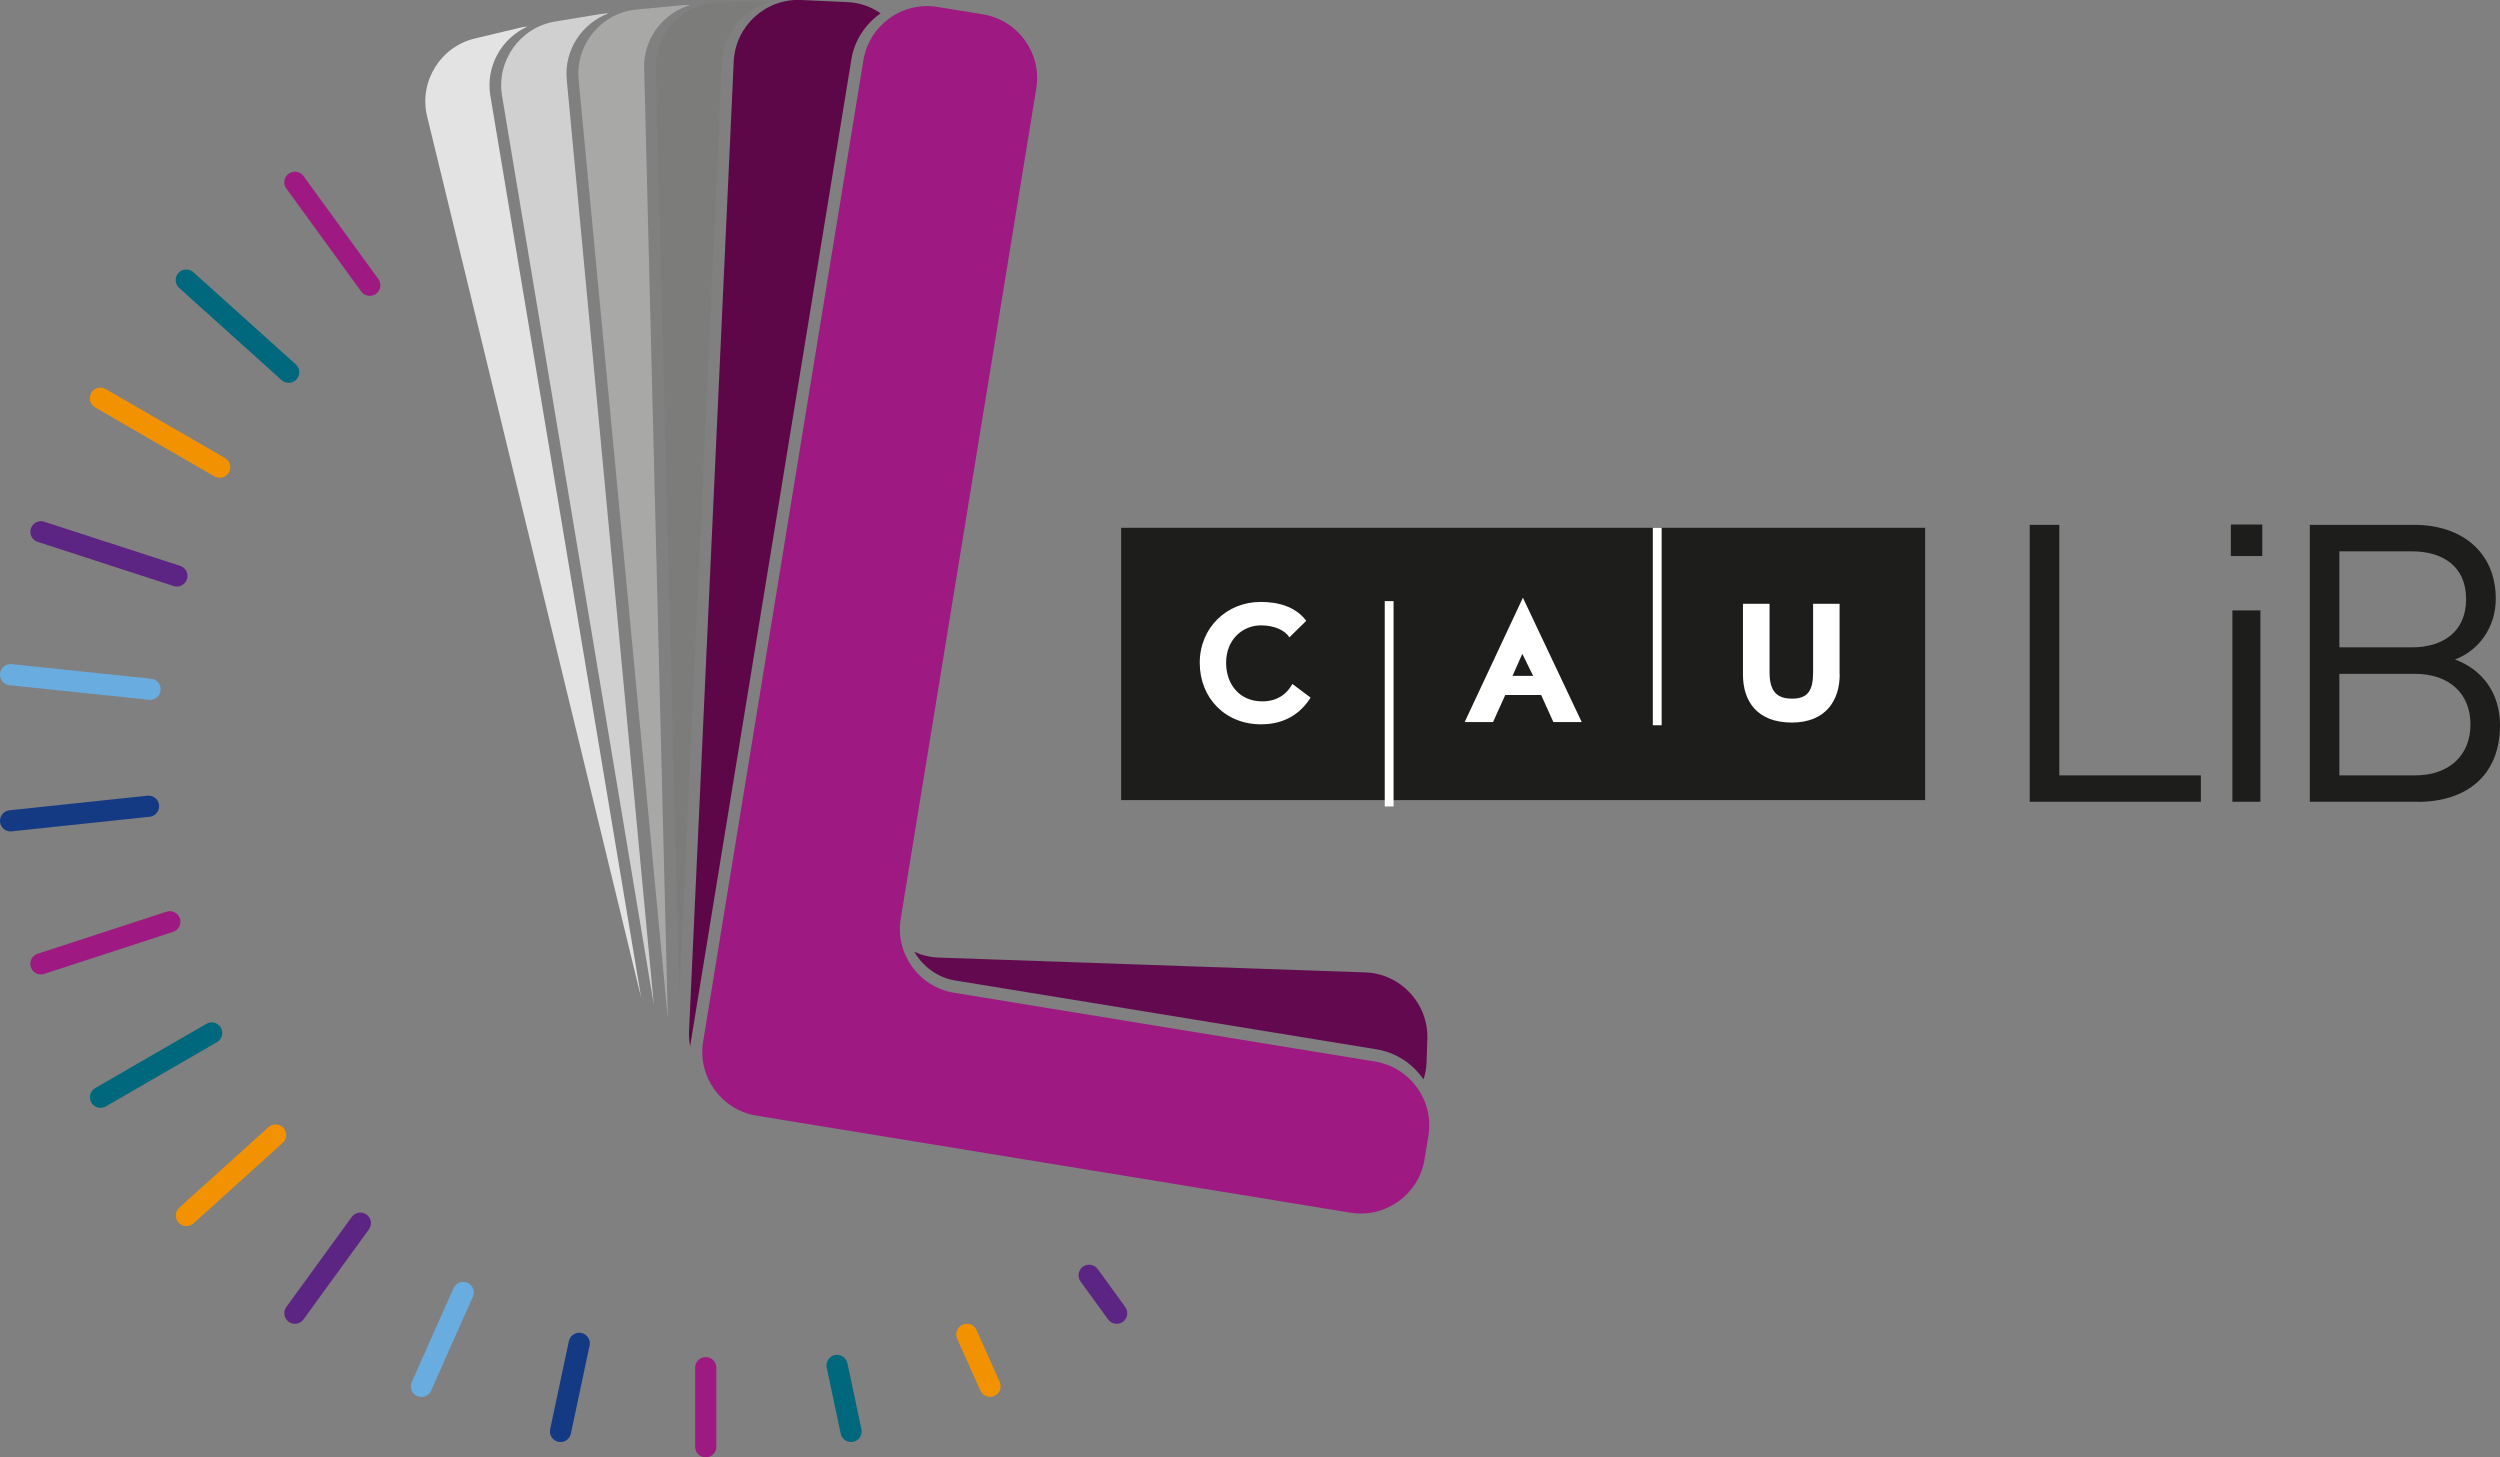
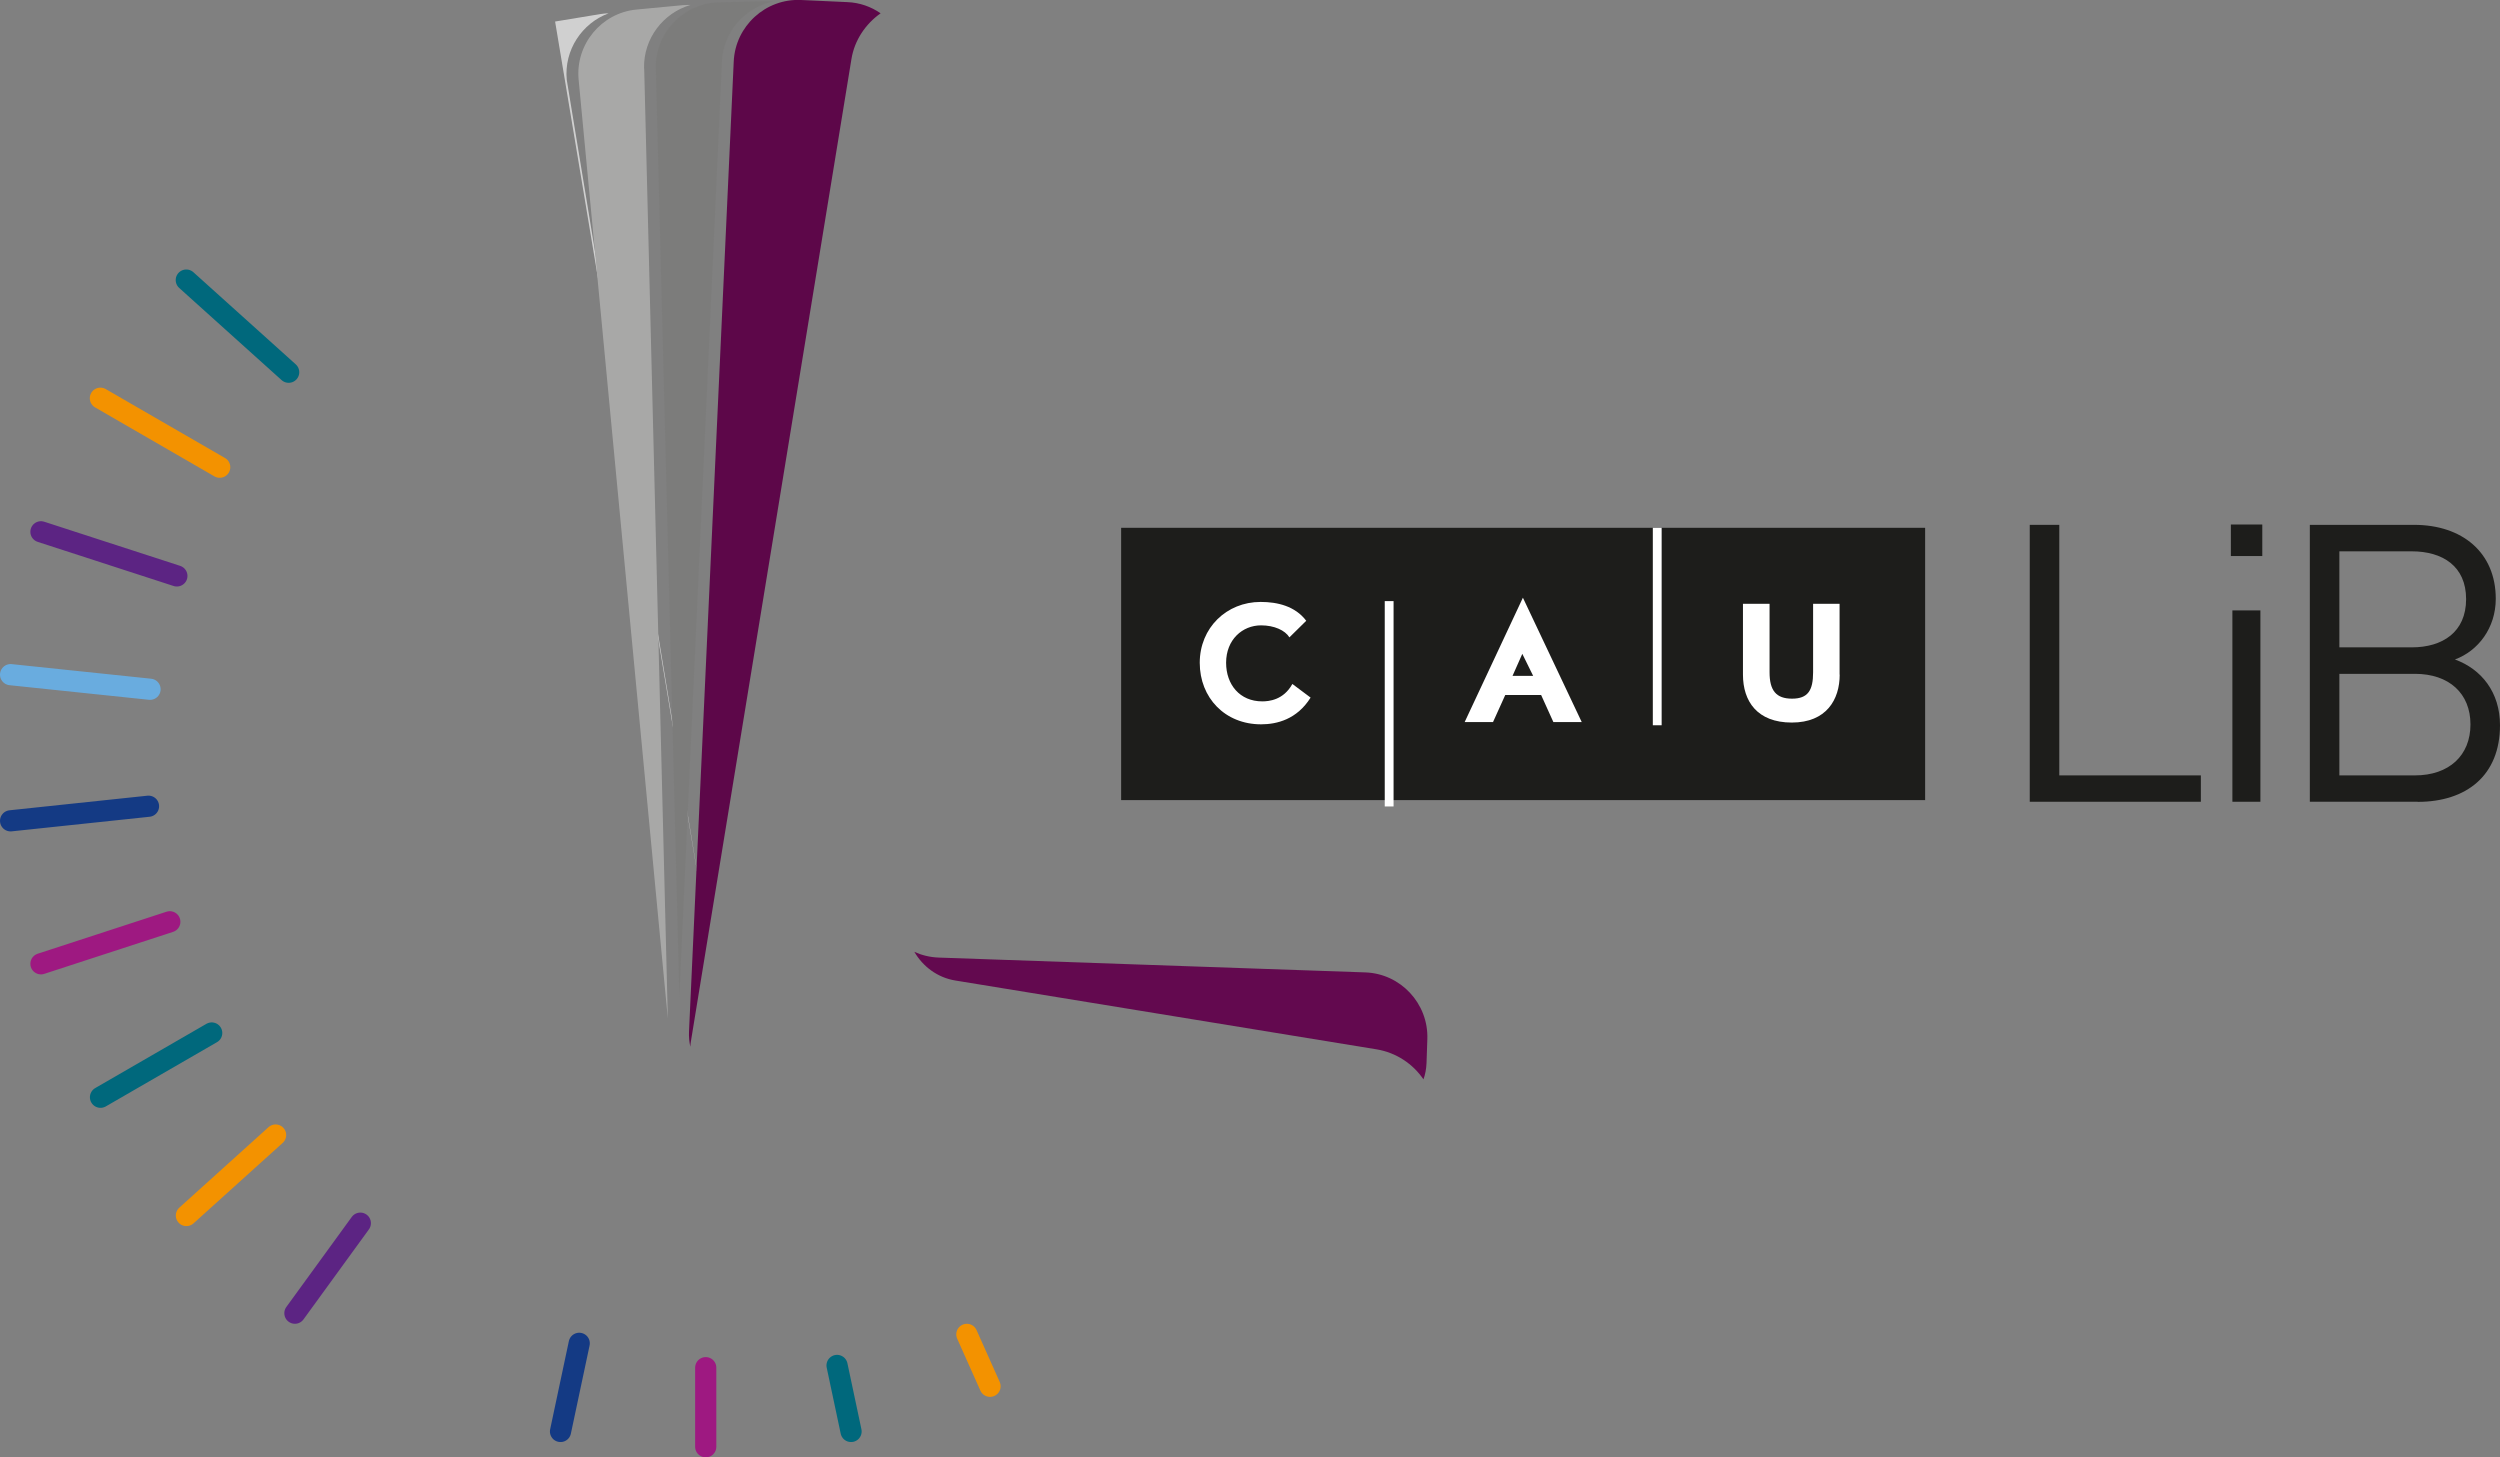
<svg xmlns="http://www.w3.org/2000/svg" id="Ebene_1" viewBox="0 0 212.44 123.84">
  <rect x="0" y="0" width="212.44" height="123.84" fill="#808080" stroke="none" />
  <defs>
    <style>.cls-1{fill:#5b0647;}.cls-1,.cls-2,.cls-3,.cls-4,.cls-5,.cls-6,.cls-7,.cls-8{stroke-linecap:round;stroke-linejoin:round;stroke-width:1.8px;}.cls-1,.cls-5{stroke:#f39200;}.cls-2{stroke:#9e1981;}.cls-2,.cls-9{fill:#9e1981;}.cls-3{stroke:#5c2483;}.cls-3,.cls-4,.cls-8{fill:#490037;}.cls-4{stroke:#143a84;}.cls-10{fill:#e3e3e3;}.cls-11{fill:#fff;}.cls-12{fill:#7c7c7b;}.cls-13{fill:#d0d0d0;}.cls-14{fill:#a8a8a7;}.cls-15{fill:#1d1d1b;}.cls-16{fill:#5d0749;}.cls-17{fill:#63094f;}.cls-5,.cls-6,.cls-7{fill:none;}.cls-6,.cls-8{stroke:#00687c;}.cls-7{stroke:#69acdf;}</style>
  </defs>
-   <path class="cls-9" d="m64.27,94.8c-2.97-.49-5.01-3.31-4.52-6.29L73.37,5.11c.49-2.97,3.32-5.01,6.29-4.52l3.88.63c2.97.49,5.01,3.32,4.52,6.29l-11.52,70.56c-.49,2.97,1.55,5.8,4.52,6.29l35.8,5.85c2.97.49,5.01,3.31,4.52,6.29l-.33,2.03c-.49,2.97-3.32,5.01-6.29,4.52l-50.5-8.25Z" />
-   <path class="cls-10" d="m54.49,84.82L41.67,8.14c-.42-2.5.95-4.89,3.16-5.89-.22.02-.44.06-.66.11l-3.82.91c-2.93.7-4.76,3.67-4.06,6.6l18.2,74.94Z" />
-   <path class="cls-13" d="m48.16,6.78c-.24-2.52,1.29-4.81,3.56-5.65-.22,0-.44.03-.67.06l-3.88.64c-2.97.49-5,3.33-4.51,6.3l12.9,77.26L48.16,6.78Z" />
+   <path class="cls-13" d="m48.16,6.78c-.24-2.52,1.29-4.81,3.56-5.65-.22,0-.44.03-.67.06l-3.88.64l12.9,77.26L48.16,6.78Z" />
  <path class="cls-14" d="m54.73,5.81c-.06-2.53,1.62-4.71,3.95-5.39-.22,0-.45,0-.67.02l-3.91.37c-3,.28-5.22,2.97-4.93,5.97l7.58,79.79-2.01-80.76Z" />
  <path class="cls-12" d="m61.35,5.23c.11-2.53,1.95-4.58,4.32-5.1-.22-.02-.44-.03-.67-.03l-3.93.1c-3.01.08-5.42,2.6-5.34,5.61l2,78.86,3.62-79.44Z" />
  <path class="cls-17" d="m77.69,80.87c.72,1.25,1.96,2.2,3.49,2.45l35.8,5.85c1.68.28,3.09,1.24,3.98,2.55.15-.42.24-.88.26-1.38l.07-2.05c.1-3.01-2.27-5.56-5.28-5.66l-36.26-1.26c-.74-.03-1.43-.2-2.06-.49Z" />
  <path class="cls-16" d="m58.72,88.43L72.35,5.03c.26-1.62,1.2-2.99,2.48-3.9-.81-.56-1.78-.91-2.83-.95l-3.93-.18c-3.01-.14-5.58,2.21-5.72,5.22l-3.8,82.42c-.02.45.02.89.11,1.31.01-.18.03-.35.06-.53Z" />
  <rect class="cls-15" x="95.27" y="44.85" width="68.32" height="23.14" />
  <rect class="cls-11" x="117.67" y="51.08" width=".75" height="17.45" />
  <path class="cls-11" d="m111.37,59.28l-1.55-1.16c-.75,1.37-2,1.48-2.56,1.48-1.91,0-3.07-1.43-3.07-3.28,0-1.97,1.39-3.18,2.97-3.18,1.12,0,2.04.42,2.41,1.02l1.43-1.41c-.95-1.25-2.45-1.6-3.88-1.6-2.89,0-5.17,2.2-5.17,5.17s2.14,5.23,5.21,5.23c1.35,0,3.05-.42,4.21-2.27Z" />
  <path class="cls-11" d="m134.41,61.36l-5-10.57-4.95,10.57h2.41l1.04-2.3h3.05l1.04,2.3h2.41Zm-4.13-3.93h-1.75l.83-1.87.92,1.87Z" />
  <path class="cls-11" d="m156.32,57.33v-6.02h-2.25v5.82c0,1.54-.44,2.24-1.79,2.24s-1.91-.69-1.91-2.24v-5.82h-2.26v6.02c0,2.26,1.21,4.07,4.15,4.07s4.07-1.95,4.07-4.07Z" />
  <rect class="cls-11" x="140.45" y="44.85" width=".75" height="16.78" />
-   <line class="cls-2" x1="25.06" y1="15.49" x2="31.42" y2="24.24" />
  <line class="cls-6" x1="15.83" y1="23.8" x2="24.53" y2="31.63" />
  <line class="cls-1" x1="8.53" y1="33.84" x2="18.67" y2="39.7" />
  <line class="cls-3" x1="3.48" y1="45.19" x2="15.03" y2="48.94" />
  <line class="cls-7" x1=".9" y1="57.33" x2="12.75" y2="58.57" />
  <line class="cls-4" x1=".9" y1="69.75" x2="12.62" y2="68.51" />
  <line class="cls-2" x1="3.48" y1="81.9" x2="14.43" y2="78.33" />
  <line class="cls-8" x1="8.54" y1="93.24" x2="17.99" y2="87.78" />
  <line class="cls-5" x1="15.84" y1="103.29" x2="23.42" y2="96.45" />
  <line class="cls-3" x1="25.06" y1="111.59" x2="30.62" y2="103.94" />
-   <line class="cls-7" x1="35.81" y1="117.81" x2="39.36" y2="109.83" />
  <line class="cls-4" x1="47.63" y1="121.64" x2="49.22" y2="114.15" />
  <line class="cls-2" x1="59.97" y1="122.94" x2="59.97" y2="116.22" />
  <line class="cls-8" x1="72.32" y1="121.64" x2="71.13" y2="116.03" />
  <line class="cls-5" x1="84.13" y1="117.8" x2="82.16" y2="113.39" />
-   <line class="cls-3" x1="94.89" y1="111.59" x2="92.55" y2="108.37" />
  <path class="cls-15" d="m172.48,68.13v-23.53h2.51v21.29h12.03v2.24h-14.54Z" />
  <path class="cls-15" d="m189.57,47.25v-2.68h2.67v2.68h-2.67Zm.13,20.88v-16.26h2.38v16.26h-2.38Z" />
  <path class="cls-15" d="m205.44,68.13h-9.16v-23.53h8.86c4.09,0,6.94,2.35,6.94,6.28,0,2.48-1.49,4.43-3.47,5.16,2.25.82,3.83,2.78,3.83,5.59,0,4.26-2.84,6.51-7,6.51Zm-.5-21.28h-6.15v8.16h6.15c2.61,0,4.62-1.29,4.62-4.1s-2.01-4.06-4.62-4.06Zm.27,10.41h-6.42v8.63h6.42c2.9,0,4.72-1.69,4.72-4.33s-1.82-4.3-4.72-4.3Z" />
</svg>